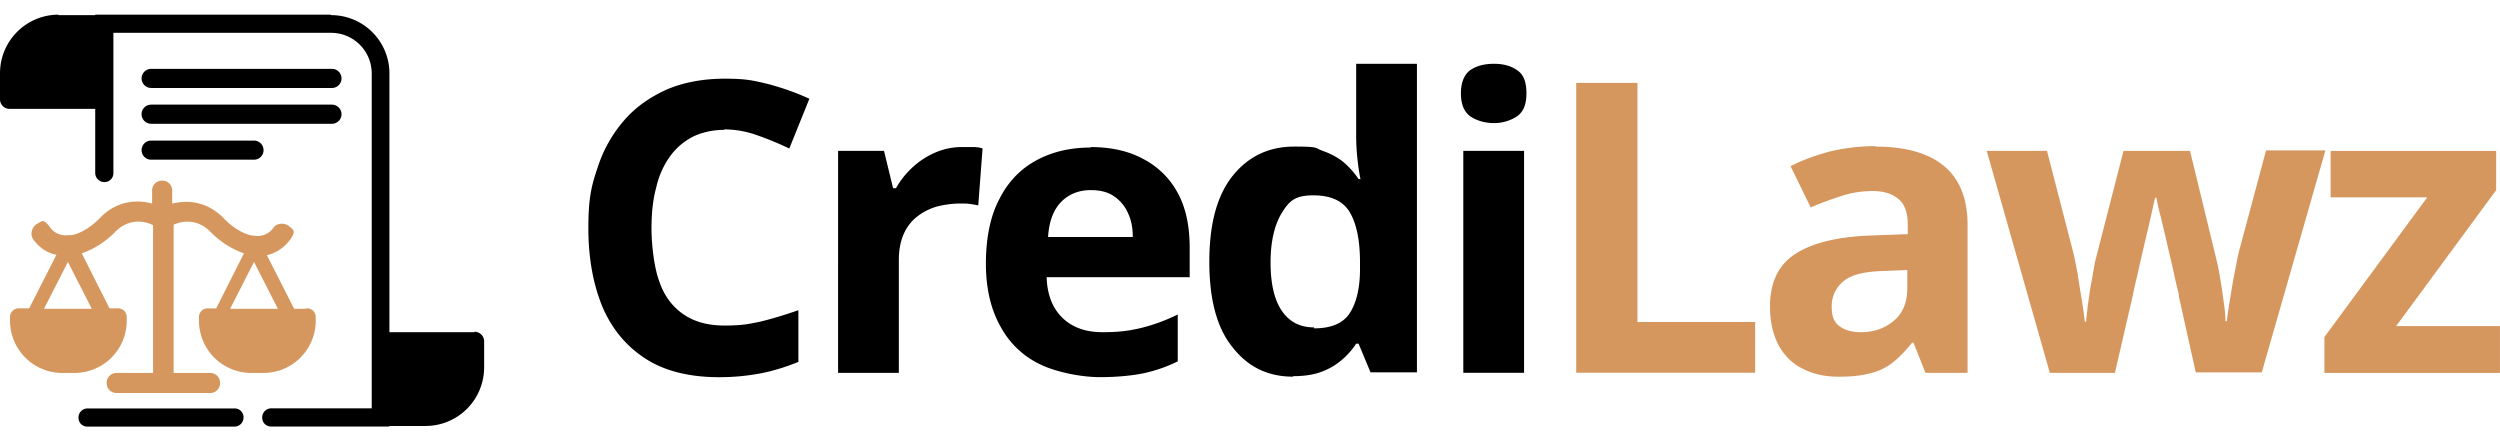
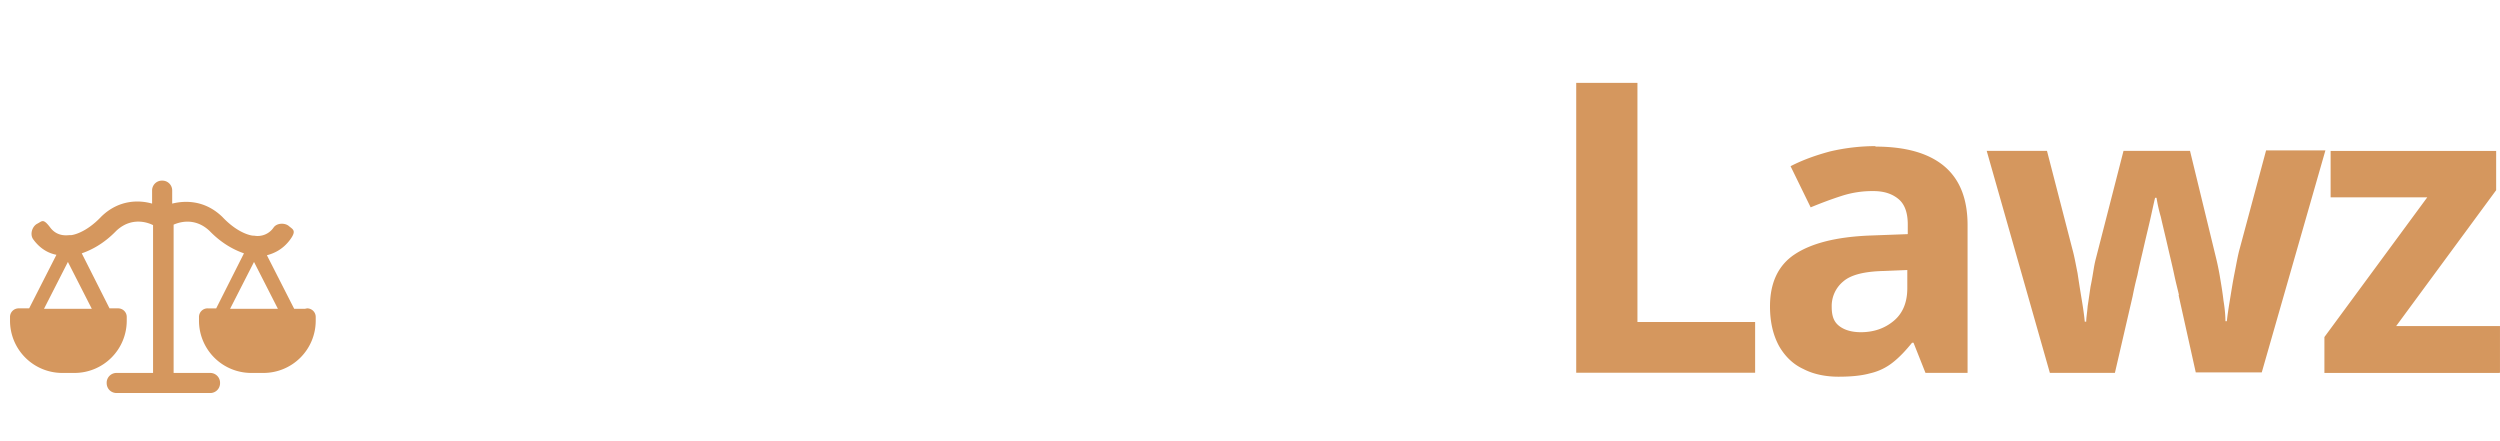
<svg xmlns="http://www.w3.org/2000/svg" width="136" height="24" viewBox="0 0 136 24" fill="none">
-   <path d="M17.984.797H5.18V9.41c0 .26.209.494.495.494a.479.479 0 0 0 .494-.494V1.786H18.01a2.21 2.21 0 0 1 2.212 2.212v18.216h-5.465a.494.494 0 0 0-.494.495c0 .286.208.494.494.494h6.428V3.998A3.17 3.17 0 0 0 18.01.823l-.026-.026ZM12.753 22.219h-7.99a.494.494 0 0 0-.494.494c0 .287.208.495.494.495h7.99c.26 0 .494-.208.494-.495a.479.479 0 0 0-.494-.494Z" fill="#000" />
-   <path d="M25.817 18.073H20.82v5.1h2.343A3.188 3.188 0 0 0 26.337 20v-1.432a.522.522 0 0 0-.52-.52v.026ZM3.175.797A3.188 3.188 0 0 0 0 3.972v1.431c0 .286.234.52.52.52h4.997v-5.1H3.175V.797ZM8.222 4.786h9.837c.286 0 .52-.235.52-.52a.522.522 0 0 0-.52-.521H8.222a.522.522 0 0 0-.52.52c0 .286.234.52.52.52ZM18.06 5.692H8.221a.522.522 0 0 0-.52.52c0 .287.234.521.52.521h9.837c.286 0 .52-.234.52-.52a.522.522 0 0 0-.52-.52ZM13.817 7.647H8.222a.522.522 0 0 0-.52.52c0 .287.234.52.52.52h5.595c.287 0 .52-.233.52-.52a.522.522 0 0 0-.52-.52Z" fill="#000" />
  <path d="M16.576 16.8h-.572l-1.484-2.914c.39-.104.859-.312 1.25-.832.39-.521.155-.573-.053-.755-.208-.182-.65-.182-.833.078a1.05 1.05 0 0 1-1.066.442h-.053c-.078 0-.806-.104-1.665-1.015-.937-.91-2.004-.91-2.733-.728v-.703a.534.534 0 0 0-.546-.547.534.534 0 0 0-.547.547v.703c-.728-.209-1.821-.209-2.758.702-.859.911-1.588 1.015-1.666 1.015h-.078c-.104 0-.65.104-1.04-.416-.391-.52-.443-.338-.703-.208-.26.13-.417.546-.235.832.39.547.86.781 1.276.86l-1.484 2.914h-.572a.467.467 0 0 0-.469.468v.209a2.843 2.843 0 0 0 2.837 2.836h.676a2.843 2.843 0 0 0 2.837-2.836v-.209a.467.467 0 0 0-.468-.468h-.469l-1.51-2.993c.443-.156 1.146-.468 1.875-1.223.936-.885 1.951-.338 2.003-.312v8.041H6.35a.534.534 0 0 0-.547.547c0 .312.234.546.547.546h5.074a.534.534 0 0 0 .547-.546.534.534 0 0 0-.547-.547H9.445v-8.067c.183-.078 1.094-.469 1.952.338.729.755 1.432 1.067 1.874 1.223l-1.51 2.993h-.468a.467.467 0 0 0-.468.468v.209a2.843 2.843 0 0 0 2.836 2.836h.677a2.843 2.843 0 0 0 2.837-2.836v-.209a.466.466 0 0 0-.469-.468l-.13.026Zm-1.457 0h-2.603l1.302-2.55 1.3 2.55Zm-12.726 0 1.301-2.55 1.301 2.55H2.393Z" fill="#D5975E" />
-   <path d="M39.398 7.065c-.625 0-1.197.13-1.692.364-.494.26-.91.599-1.249 1.067a4.59 4.59 0 0 0-.755 1.691c-.182.651-.26 1.406-.26 2.239 0 .832.13 2.082.416 2.862.26.781.703 1.38 1.302 1.796.598.416 1.327.625 2.264.625.937 0 1.3-.079 1.925-.209.651-.156 1.328-.364 2.083-.624v2.81c-.703.287-1.38.495-2.056.625a11.98 11.98 0 0 1-2.264.208c-1.614 0-2.967-.338-4.008-1.015-1.041-.677-1.822-1.613-2.342-2.837-.495-1.223-.755-2.628-.755-4.241 0-1.614.156-2.29.494-3.28a7.322 7.322 0 0 1 1.432-2.576c.624-.729 1.405-1.275 2.316-1.691.91-.39 1.978-.599 3.175-.599 1.197 0 1.561.104 2.342.286.78.209 1.535.469 2.264.807L42.937 8.08a16.934 16.934 0 0 0-1.77-.73 5.288 5.288 0 0 0-1.77-.311v.026ZM52.358 8h.573c.208 0 .39.026.52.078l-.234 3.097a4.847 4.847 0 0 0-.443-.078c-.182-.026-.364-.026-.52-.026-.416 0-.833.052-1.25.156-.39.104-.754.286-1.066.52a2.458 2.458 0 0 0-.755.937c-.182.39-.286.885-.286 1.458v6.141h-3.305V8.208h2.498l.494 2.03h.157c.234-.416.52-.78.884-1.119a4.345 4.345 0 0 1 1.224-.807A3.612 3.612 0 0 1 52.332 8h.026ZM59.306 8c1.12 0 2.082.208 2.89.65a4.424 4.424 0 0 1 1.873 1.848c.442.807.65 1.796.65 2.993v1.588h-7.78c.025.936.312 1.665.832 2.186.52.52 1.25.806 2.186.806.937 0 1.483-.078 2.134-.234a9.7 9.7 0 0 0 1.978-.729v2.55a7.996 7.996 0 0 1-1.874.651c-.65.13-1.457.208-2.368.208-.91 0-2.264-.234-3.201-.676a4.77 4.77 0 0 1-2.186-2.056c-.52-.91-.807-2.056-.807-3.435 0-1.38.234-2.577.729-3.513.468-.937 1.145-1.64 2.004-2.108.858-.469 1.847-.703 2.992-.703L59.307 8Zm.027 2.342c-.625 0-1.172.208-1.588.625-.416.416-.677 1.04-.729 1.925h4.607c0-.494-.078-.91-.26-1.3a2.162 2.162 0 0 0-.755-.912c-.339-.234-.755-.338-1.275-.338ZM70.34 20.49c-1.352 0-2.445-.52-3.278-1.587-.859-1.041-1.275-2.603-1.275-4.659 0-2.056.416-3.617 1.275-4.684.859-1.067 1.978-1.587 3.357-1.587 1.38 0 1.093.078 1.535.234.443.156.833.364 1.145.624a4.5 4.5 0 0 1 .807.911h.104a10.855 10.855 0 0 1-.156-1.015c-.052-.442-.078-.91-.078-1.379V3.47h3.305v16.786h-2.524l-.65-1.561h-.131a4.147 4.147 0 0 1-.78.884 3.62 3.62 0 0 1-1.12.651c-.416.156-.937.234-1.535.234v.026Zm1.146-2.628c.91 0 1.561-.26 1.926-.807.364-.546.572-1.353.572-2.42v-.365c0-1.17-.182-2.082-.546-2.706-.365-.625-1.015-.937-2.004-.937-.99 0-1.301.312-1.692.937-.39.624-.624 1.535-.624 2.706s.208 2.056.624 2.655c.417.598.99.885 1.744.885v.052ZM81.27 3.47c.494 0 .91.105 1.248.339.365.234.52.65.52 1.275 0 .625-.181 1.015-.52 1.25-.364.233-.78.363-1.249.363-.468 0-.937-.13-1.275-.364-.338-.234-.52-.65-.52-1.25 0-.598.182-1.04.52-1.274.338-.234.78-.339 1.275-.339Zm1.639 4.737v12.075h-3.305V8.207h3.305Z" fill="#000" />
  <path d="M85.746 20.277V4.507h3.331v13.011h6.402v2.759h-9.733ZM102.013 7.975c1.614 0 2.863.338 3.722 1.04.858.704 1.301 1.77 1.301 3.228v8.041h-2.29l-.651-1.64h-.078c-.338.417-.677.782-1.041 1.068a3.096 3.096 0 0 1-1.249.598c-.469.13-1.041.183-1.718.183-.676 0-1.353-.13-1.9-.417-.572-.26-1.014-.703-1.327-1.249-.312-.573-.494-1.275-.494-2.16 0-1.275.442-2.238 1.353-2.837.91-.598 2.238-.937 4.034-1.015l2.108-.078v-.52c0-.625-.156-1.093-.495-1.38-.338-.286-.78-.442-1.379-.442a5.39 5.39 0 0 0-1.718.26c-.572.183-1.119.39-1.691.625l-1.093-2.238c.65-.338 1.38-.599 2.16-.807a10.904 10.904 0 0 1 2.472-.286l-.026.026Zm.469 6.766c-1.067.026-1.796.208-2.213.573a1.73 1.73 0 0 0-.624 1.379c0 .572.156.859.442 1.067.287.208.677.312 1.145.312.703 0 1.302-.208 1.796-.624.494-.417.729-1.015.729-1.77v-.989l-1.275.052ZM118.538 16.068c-.052-.26-.156-.625-.26-1.12-.104-.494-.234-1.014-.364-1.587-.13-.572-.261-1.093-.365-1.561a8.231 8.231 0 0 1-.234-1.041h-.078c-.052.208-.13.572-.234 1.04-.104.47-.234.99-.365 1.562-.13.573-.26 1.093-.364 1.614-.13.494-.208.884-.26 1.145l-.963 4.163h-3.539l-3.435-12.075h3.279l1.379 5.335c.104.365.182.807.286 1.328.078.52.156 1.014.234 1.483.078.468.13.859.156 1.145h.079c0-.208.052-.494.078-.833.052-.338.104-.703.156-1.067.078-.364.13-.703.182-1.015.052-.312.104-.494.13-.598l1.483-5.778h3.618l1.405 5.778c.052.208.13.546.208.989.078.468.156.91.208 1.379.079.468.105.859.105 1.119h.078c.026-.26.078-.625.156-1.093.078-.469.156-.989.26-1.51.104-.52.182-.988.286-1.353l1.432-5.335h3.227l-3.462 12.075h-3.591l-.937-4.215.026.026ZM135.973 20.287h-9.525v-1.952l5.595-7.6h-5.257V8.212h9.005v2.134l-5.439 7.391h5.647v2.525l-.026.026Z" fill="#D5975E" />
</svg>